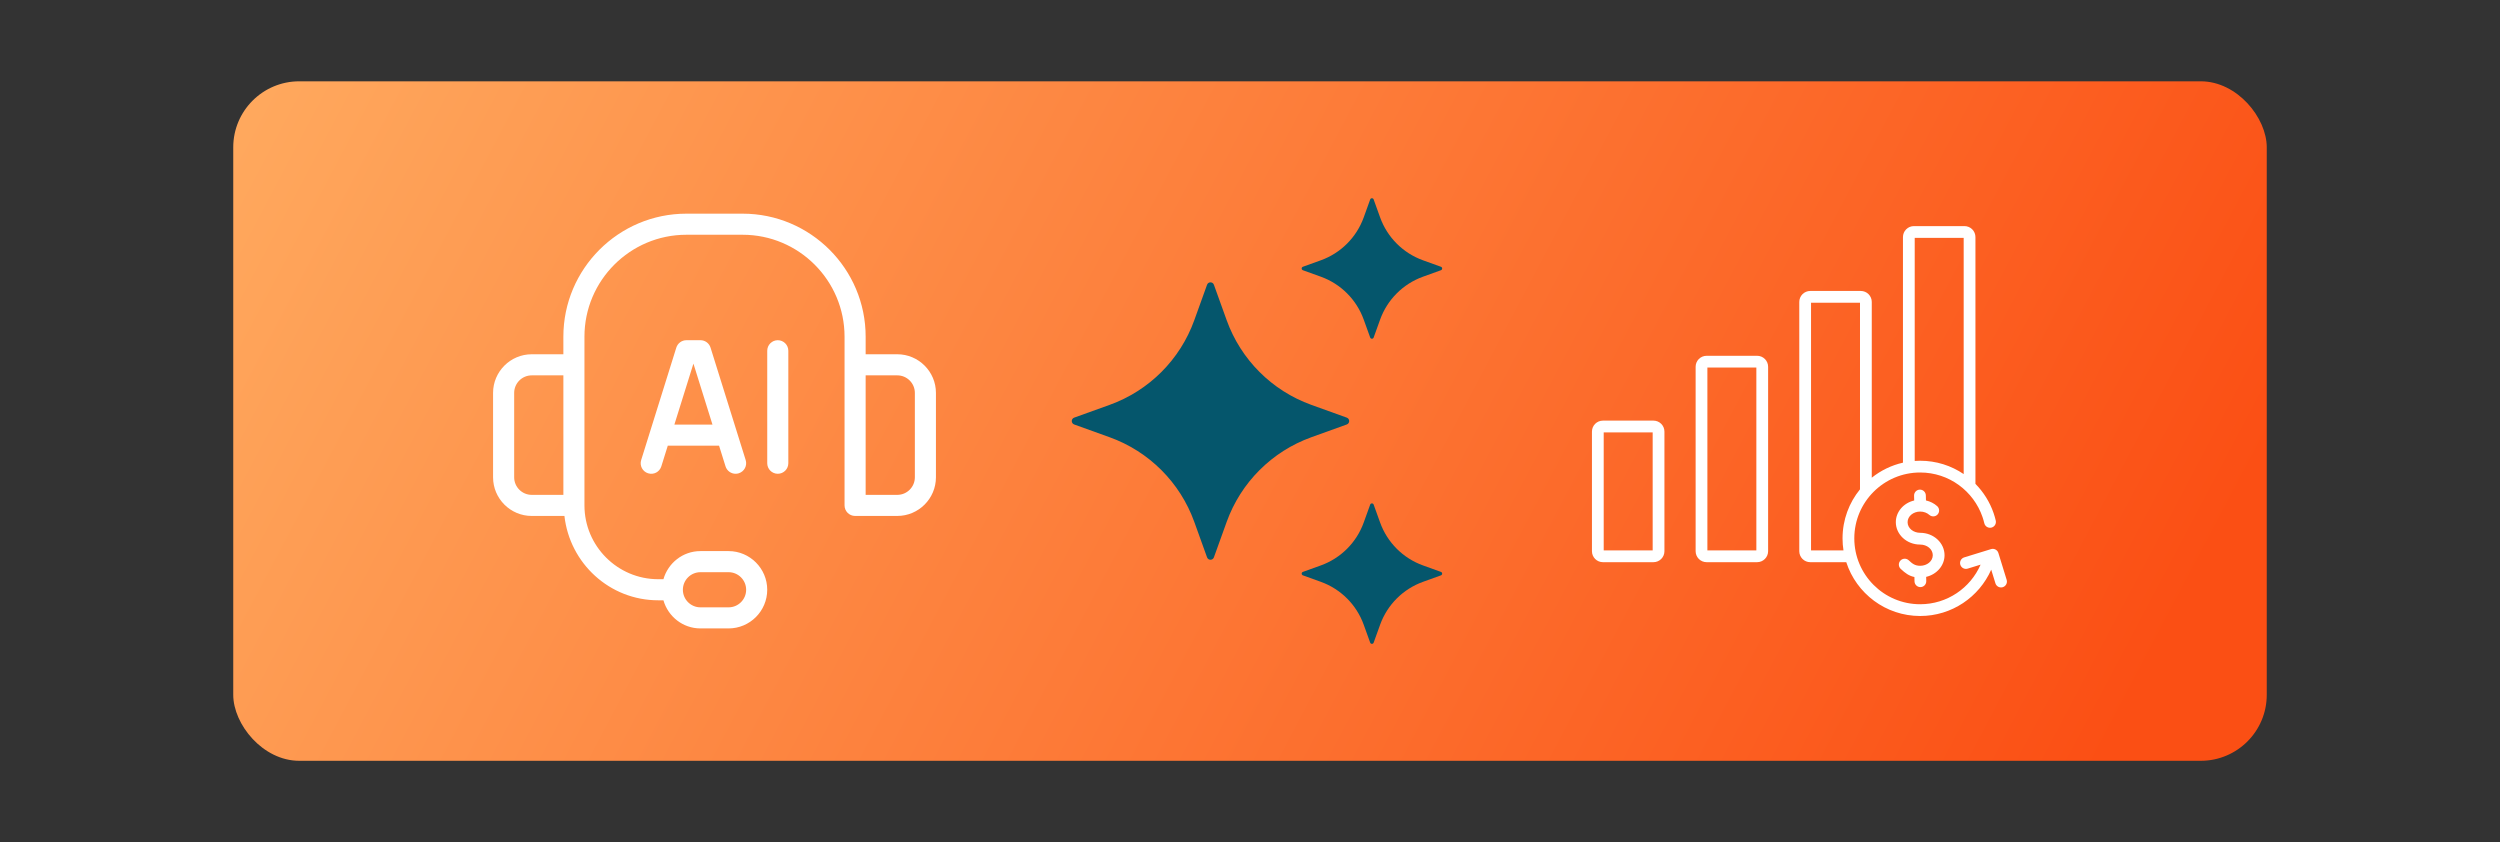
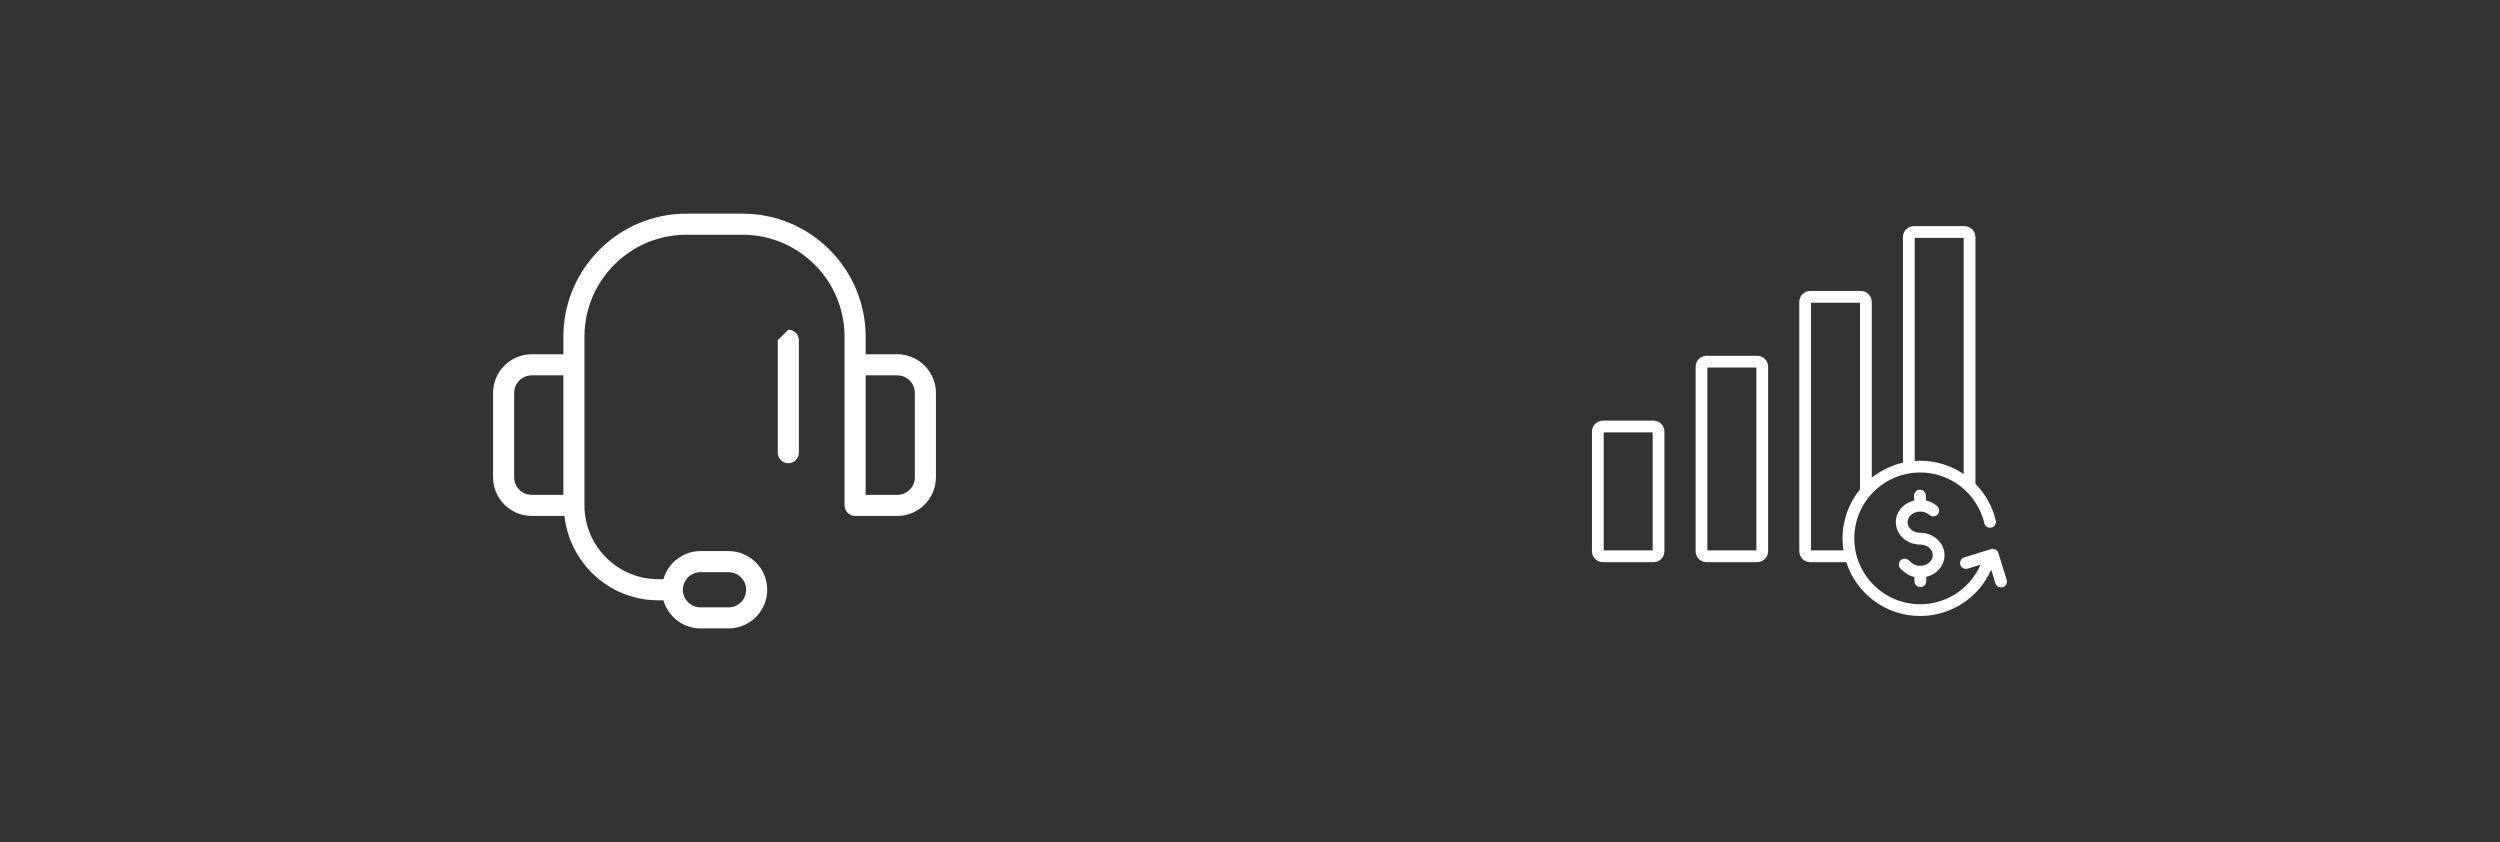
<svg xmlns="http://www.w3.org/2000/svg" id="Layer_1" version="1.1" viewBox="0 0 570 192">
  <rect x="0" y="0" width="570" height="192" fill="#333333" stroke="none" />
  <defs>
    <style>
      .st0, .st1 {
        fill: #fff;
      }

      .st1 {
        fill-rule: evenodd;
      }

      .st2 {
        fill: #05566c;
      }

      .st3 {
        fill: url(#linear-gradient);
      }
    </style>
    <linearGradient id="linear-gradient" x1="51.775" y1="219.091" x2="469.012" y2="-1.117" gradientTransform="translate(0 192) scale(1 -1)" gradientUnits="userSpaceOnUse">
      <stop offset="0" stop-color="#ffae62" />
      <stop offset="1" stop-color="#fb4f14" />
    </linearGradient>
  </defs>
-   <rect class="st3" x="53.179" y="18.538" width="463.641" height="154.924" rx="15.055" ry="15.055" />
  <g>
    <path class="st0" d="M204.582,80.773h-7.213v-4.007c0-15.467-12.584-28.049-28.049-28.049h-12.822c-15.464,0-28.049,12.581-28.049,28.049v4.007h-7.213c-4.858,0-8.815,3.954-8.815,8.815v19.233c0,4.862,3.957,8.815,8.815,8.815h7.455c1.214,10.788,10.285,19.233,21.395,19.233h1.177c1.055,3.688,4.42,6.411,8.44,6.411h6.411c4.858,0,8.815-3.954,8.815-8.815s-3.957-8.815-8.815-8.815h-6.411c-4.02,0-7.385,2.723-8.44,6.411h-1.177c-9.279,0-16.829-7.551-16.829-16.829v-38.467c0-12.816,10.424-23.24,23.24-23.24h12.822c12.816,0,23.24,10.424,23.24,23.24v38.467c0,1.327,1.077,2.404,2.404,2.404h9.617c4.858,0,8.815-3.954,8.815-8.815v-19.233c0-4.862-3.957-8.815-8.815-8.815h0ZM159.703,130.46h6.411c2.21,0,4.007,1.797,4.007,4.007s-1.797,4.007-4.007,4.007h-6.411c-2.21,0-4.007-1.797-4.007-4.007s1.797-4.007,4.007-4.007ZM117.23,108.822v-19.233c0-2.21,1.797-4.007,4.007-4.007h7.213v27.247h-7.213c-2.21,0-4.007-1.797-4.007-4.007ZM208.588,108.822c0,2.21-1.797,4.007-4.007,4.007h-7.213v-27.247h7.213c2.21,0,4.007,1.797,4.007,4.007v19.233Z" />
-     <path class="st0" d="M159.703,77.568h-3.206c-1.052,0-1.978.682-2.298,1.687l-8.014,25.645c-.394,1.268.313,2.617,1.578,3.011,1.296.404,2.617-.31,3.018-1.578l1.476-4.724h11.687l1.476,4.724c.326,1.03,1.271,1.687,2.298,1.687.238,0,.476-.034.72-.11,1.265-.394,1.972-1.744,1.578-3.011l-8.014-25.645c-.319-1.005-1.246-1.687-2.298-1.687h0ZM153.759,96.802l4.341-13.899,4.341,13.899h-8.683,0Z" />
-     <path class="st0" d="M177.334,77.568c-1.327,0-2.404,1.077-2.404,2.404v25.645c0,1.327,1.077,2.404,2.404,2.404s2.404-1.077,2.404-2.404v-25.645c0-1.327-1.077-2.404-2.404-2.404h0Z" />
+     <path class="st0" d="M177.334,77.568v25.645c0,1.327,1.077,2.404,2.404,2.404s2.404-1.077,2.404-2.404v-25.645c0-1.327-1.077-2.404-2.404-2.404h0Z" />
  </g>
  <path class="st1" d="M437.801,129.001c1.544,0,2.872-1.034,2.872-2.416s-1.328-2.422-2.872-2.422c-3.109,0-5.554-2.329-5.554-5.103,0-2.353,1.758-4.385,4.189-4.949l-.027-1.103c-.018-.74.568-1.355,1.307-1.373.74-.018,1.355.568,1.373,1.307l.029,1.159c.979.219,1.857.675,2.553,1.295.552.492.601,1.34.109,1.893-.492.553-1.341.602-1.893.109-.534-.475-1.272-.758-2.079-.76h-.007c-1.549,0-2.872,1.04-2.872,2.422s1.324,2.422,2.872,2.422c3.1,0,5.553,2.329,5.553,5.103,0,2.352-1.763,4.38-4.189,4.942l.021.965c.016.74-.571,1.353-1.311,1.37-.74.016-1.353-.571-1.37-1.311l-.022-.991c-1.231-.252-2.103-.887-3.129-1.859-.537-.509-.561-1.358-.052-1.895.508-.537,1.358-.561,1.895-.052.804.761,1.414,1.247,2.6,1.247h.003-0ZM420.95,128.178h-8.212c-.664,0-1.3-.264-1.77-.733s-.733-1.106-.733-1.77v-56.834c0-.664.264-1.3.733-1.77s1.106-.733,1.77-.733h11.521c.664,0,1.3.264,1.77.733s.733,1.106.733,1.77v40.075c2.049-1.637,4.468-2.83,7.112-3.429v-51.433c0-.664.264-1.301.733-1.77s1.106-.733,1.77-.733h11.521c.664,0,1.301.264,1.77.733.469.469.733,1.106.733,1.77v56.268c1.842,1.868,3.273,4.142,4.144,6.676.189.551.352,1.114.487,1.688.17.72-.278,1.443-.998,1.612-.72.17-1.443-.278-1.612-.998-.114-.486-.252-.963-.413-1.43-2.027-5.897-7.626-10.14-14.208-10.14-8.289,0-15.019,6.73-15.019,15.019s6.73,15.019,15.019,15.019c6.149,0,11.439-3.703,13.762-8.998.004-.01.009-.02.014-.03l-2.946.908c-.707.218-1.458-.179-1.676-.887-.218-.707.179-1.458.886-1.676l6.118-1.885c.708-.218,1.458.179,1.676.886l1.885,6.118c.218.707-.179,1.458-.887,1.676-.707.218-1.458-.179-1.676-.887,0,0-.529-1.717-.957-3.106-2.747,6.218-8.97,10.561-16.199,10.561-7.876,0-14.557-5.155-16.851-12.271h0ZM424.08,111.57v-42.551h-11.164v56.477h7.396c-.14-.896-.212-1.813-.212-2.748,0-4.238,1.493-8.13,3.98-11.178ZM436.555,105.092c.412-.029.827-.043,1.246-.043,3.674,0,7.088,1.122,9.918,3.041v-53.858h-11.164v50.86ZM362.964,98.404c0-1.382,1.121-2.503,2.503-2.503h11.521c1.382,0,2.503,1.121,2.503,2.503v27.271c0,1.382-1.121,2.503-2.503,2.503h-11.521c-1.382,0-2.503-1.121-2.503-2.503v-27.271ZM365.645,98.582v26.914h11.164v-26.914h-11.164ZM386.603,83.623c0-1.382,1.121-2.503,2.503-2.503h11.521c.664,0,1.301.264,1.77.733s.733,1.106.733,1.77v42.052c0,1.382-1.121,2.503-2.503,2.503h-11.521c-1.382,0-2.503-1.121-2.503-2.503v-42.052h0ZM389.284,83.801v41.696h11.164v-41.696h-11.164Z" />
  <g id="AI">
-     <path class="st2" d="M276.77,64.925l2.914,8.092c3.237,8.981,10.309,16.053,19.289,19.289l8.092,2.914c.729.265.729,1.299,0,1.56l-8.092,2.914c-8.981,3.237-16.053,10.309-19.289,19.289l-2.914,8.092c-.265.729-1.299.729-1.56,0l-2.914-8.092c-3.237-8.981-10.309-16.053-19.289-19.289l-8.092-2.914c-.729-.265-.729-1.299,0-1.56l8.092-2.914c8.981-3.237,16.053-10.309,19.289-19.289l2.914-8.092c.261-.733,1.295-.733,1.56,0h0Z" />
-     <path class="st2" d="M313.193,45.48l1.477,4.097c1.64,4.546,5.221,8.128,9.768,9.768l4.097,1.477c.37.134.37.657,0,.791l-4.097,1.477c-4.546,1.64-8.128,5.221-9.768,9.768l-1.477,4.097c-.134.37-.657.37-.791,0l-1.477-4.097c-1.64-4.546-5.221-8.128-9.768-9.768l-4.097-1.477c-.37-.134-.37-.657,0-.791l4.097-1.477c4.546-1.64,8.128-5.221,9.768-9.768l1.477-4.097c.134-.374.66-.374.791,0Z" />
-     <path class="st2" d="M313.193,115.049l1.477,4.097c1.64,4.546,5.221,8.128,9.768,9.768l4.097,1.477c.37.134.37.657,0,.791l-4.097,1.477c-4.546,1.64-8.128,5.221-9.768,9.768l-1.477,4.097c-.134.37-.657.37-.791,0l-1.477-4.097c-1.64-4.546-5.221-8.128-9.768-9.768l-4.097-1.477c-.37-.134-.37-.657,0-.791l4.097-1.477c4.546-1.64,8.128-5.221,9.768-9.768l1.477-4.097c.134-.37.66-.37.791,0Z" />
-   </g>
+     </g>
</svg>